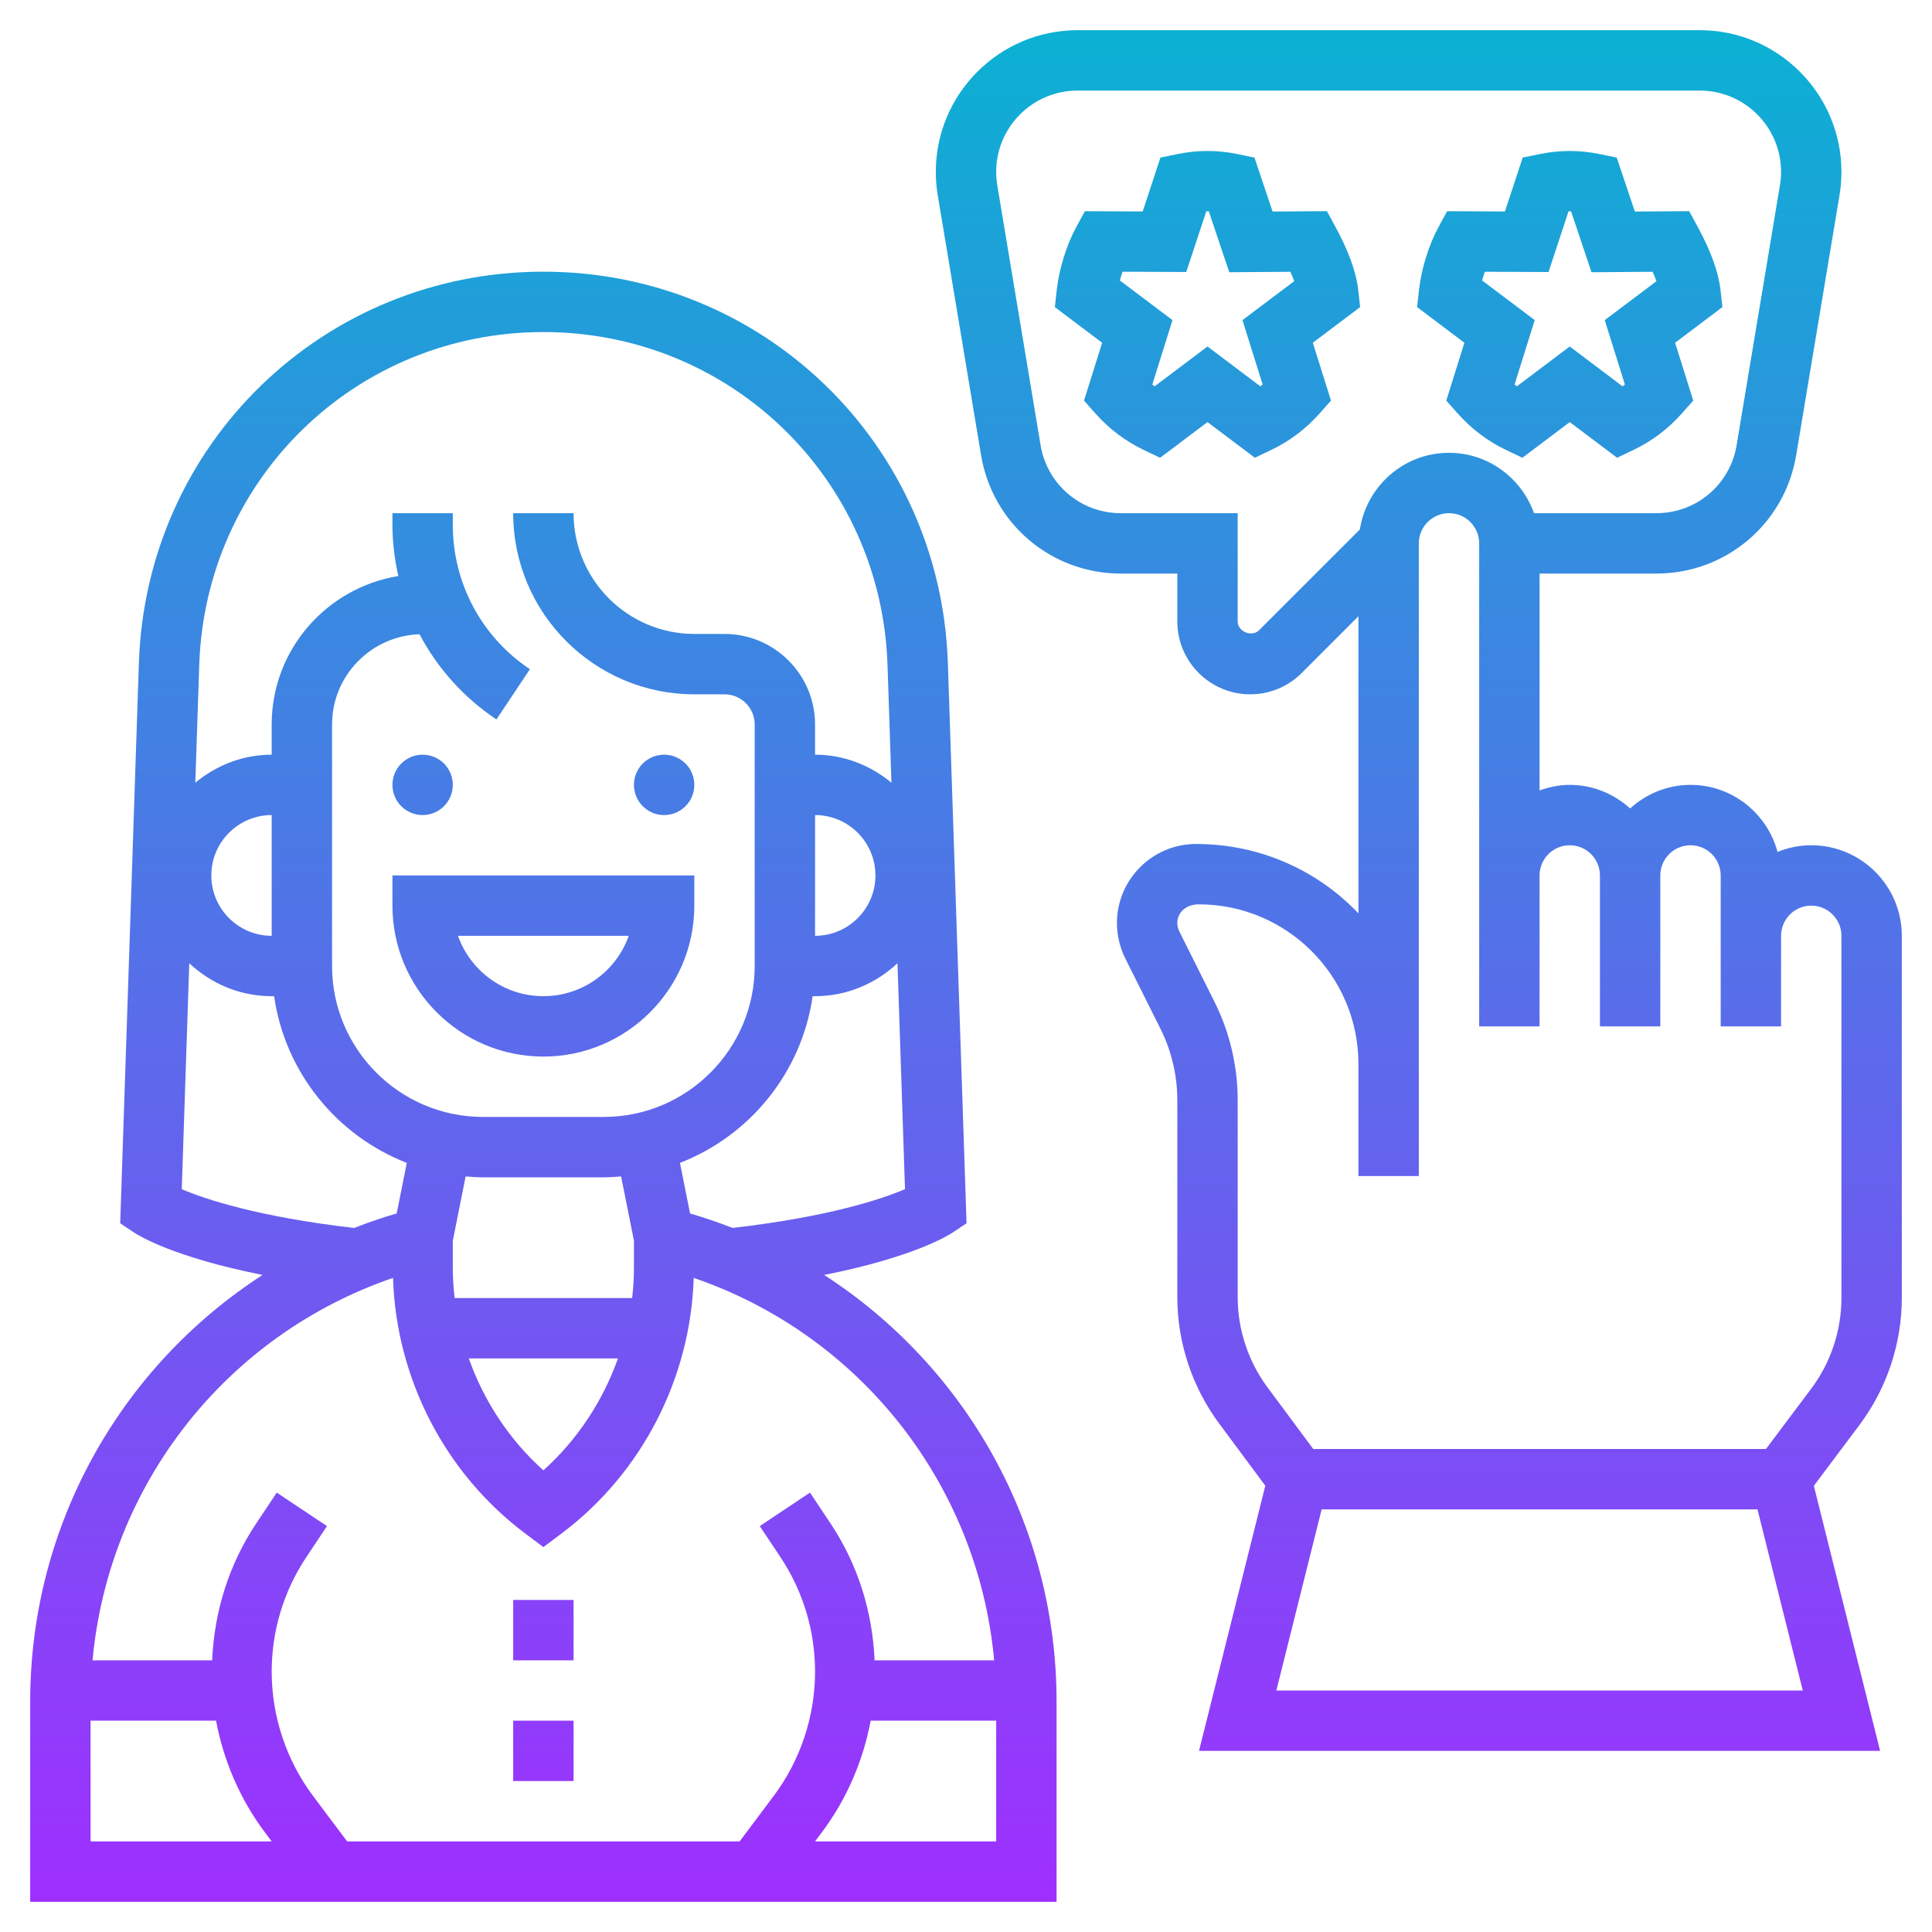
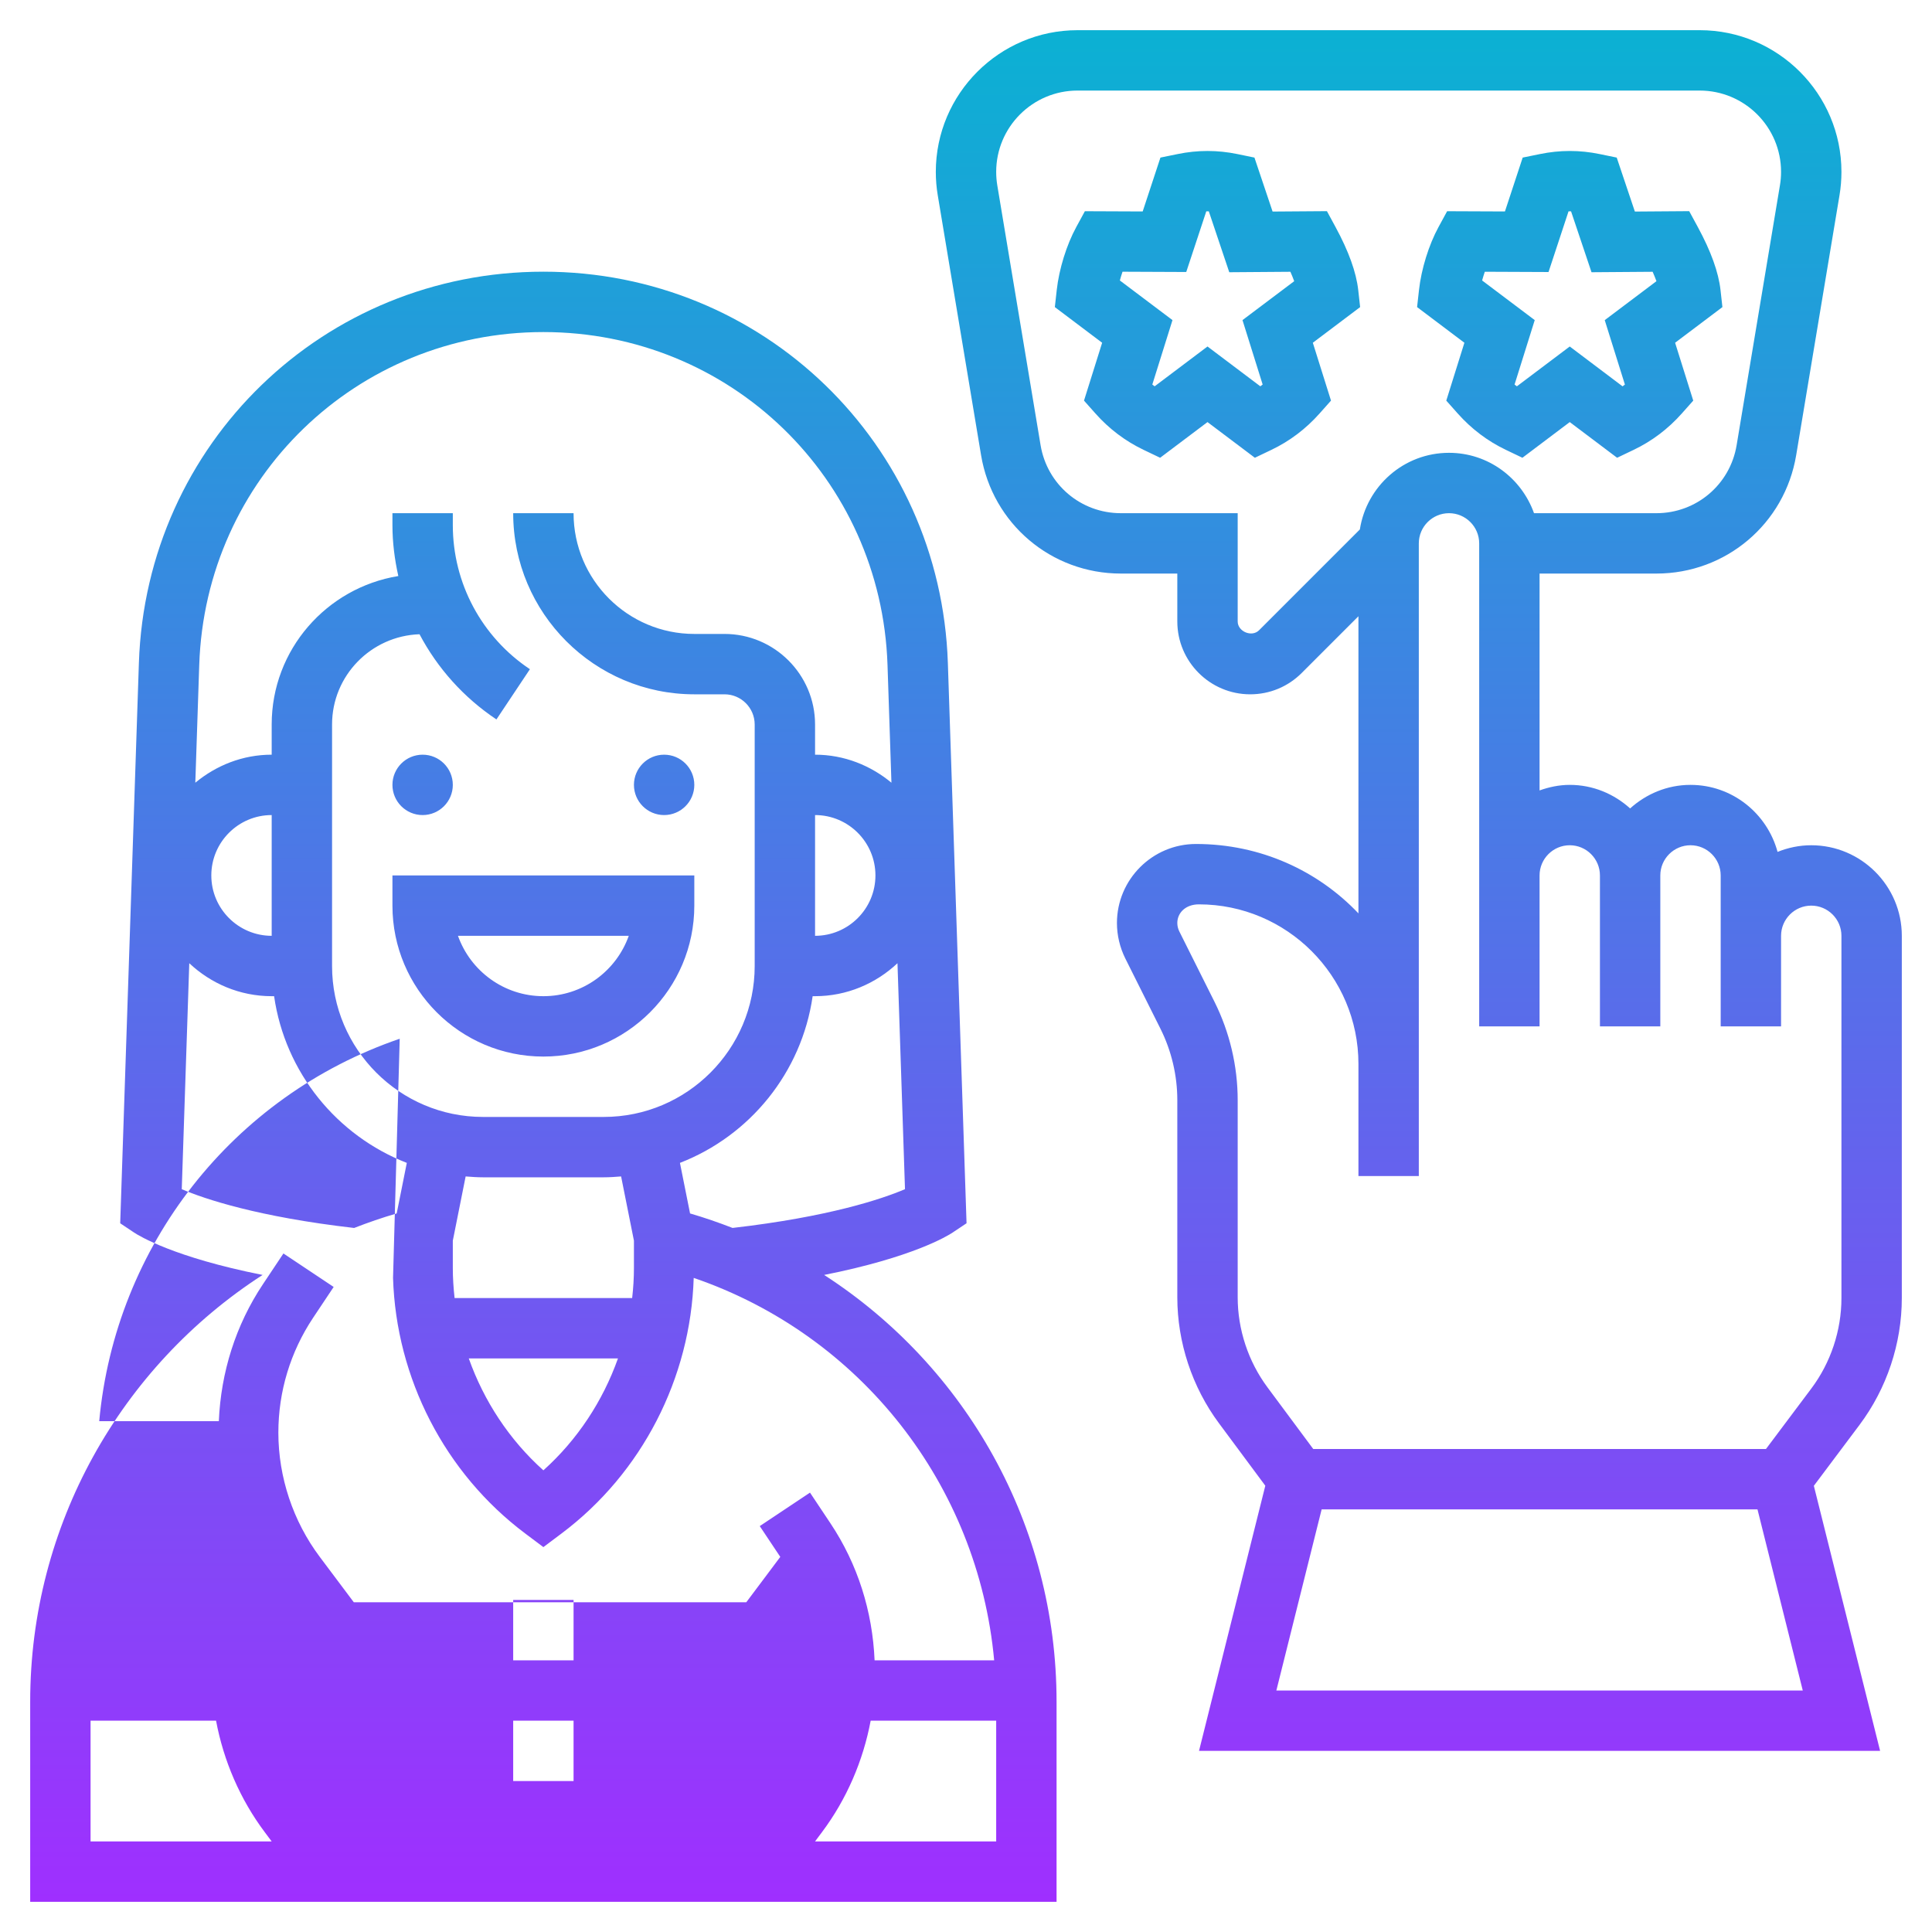
<svg xmlns="http://www.w3.org/2000/svg" id="Layer_5" enable-background="new 0 0 64 64" height="512" viewBox="0 0 64 64" width="512">
  <linearGradient id="SVGID_1_" gradientUnits="userSpaceOnUse" x1="32" x2="32" y1="63" y2="1">
    <stop offset="0" stop-color="#9f2fff" />
    <stop offset="1" stop-color="#0bb1d3" />
  </linearGradient>
-   <path d="m35 56.369c0-5.847-3-11.099-7.699-14.135 2.94-.583 4.102-1.301 4.254-1.403l.463-.309-.619-18.562c-.242-7.267-6.128-12.96-13.399-12.96s-13.157 5.693-13.399 12.96l-.619 18.563.463.309c.151.1 1.313.819 4.254 1.402-4.699 3.036-7.699 8.288-7.699 14.135v6.631h34zm-10.733-15.692c-.46-.178-.928-.341-1.408-.48l-.335-1.675c2.315-.899 4.032-2.992 4.396-5.522h.08c1.057 0 2.014-.42 2.73-1.092l.249 7.485c-.764.325-2.521.917-5.712 1.284zm-8.267-1.677h4c.194 0 .385-.014.575-.029l.425 2.128v.901c0 .336-.021.669-.059 1h-5.882c-.037-.331-.059-.664-.059-1v-.901l.425-2.128c.19.015.381.029.575.029zm4.471 6c-.502 1.412-1.344 2.696-2.471 3.707-1.128-1.011-1.969-2.295-2.471-3.707zm6.529-18c1.103 0 2 .897 2 2s-.897 2-2 2zm-9-16c6.187 0 11.194 4.843 11.4 11.026l.13 3.902c-.691-.571-1.565-.928-2.53-.928v-1c0-1.654-1.346-3-3-3h-1c-2.206 0-4-1.794-4-4h-2c0 3.309 2.691 6 6 6h1c.551 0 1 .449 1 1v8c0 2.757-2.243 5-5 5h-4c-2.757 0-5-2.243-5-5v-8c0-1.619 1.291-2.934 2.897-2.99.592 1.12 1.458 2.095 2.548 2.822l1.109-1.664c-1.599-1.066-2.554-2.851-2.554-4.773v-.395h-2v.395c0 .575.073 1.138.195 1.687-2.373.387-4.195 2.437-4.195 4.918v1c-.965 0-1.839.357-2.53.928l.13-3.902c.206-6.183 5.213-11.026 11.4-11.026zm-9 20c-1.103 0-2-.897-2-2s.897-2 2-2zm-2.979 8.394.249-7.486c.716.672 1.673 1.092 2.73 1.092h.08c.364 2.529 2.081 4.622 4.396 5.522l-.335 1.675c-.481.139-.95.302-1.41.481-3.198-.368-4.952-.962-5.71-1.284zm6.999 2.938c.102 3.321 1.714 6.469 4.38 8.468l.6.45.6-.45c2.666-2 4.278-5.147 4.38-8.468 5.529 1.894 9.42 6.854 9.953 12.668h-3.961c-.069-1.619-.558-3.182-1.46-4.535l-.68-1.02-1.664 1.109.68 1.02c.754 1.131 1.152 2.447 1.152 3.806 0 1.475-.487 2.937-1.373 4.116l-1.127 1.504h-13l-1.128-1.504c-.885-1.18-1.372-2.642-1.372-4.116 0-1.359.398-2.675 1.152-3.806l.68-1.02-1.664-1.109-.68 1.02c-.902 1.353-1.391 2.916-1.46 4.535h-3.962c.533-5.814 4.424-10.775 9.954-12.668zm-10.02 14.668h4.157c.25 1.333.799 2.607 1.615 3.695l.228.305h-6zm23.999 4 .228-.305c.816-1.088 1.365-2.363 1.615-3.695h4.158v4zm-13.999-35c0-.552.448-1 1-1s1 .448 1 1-.448 1-1 1-1-.448-1-1zm8 0c0-.552.448-1 1-1s1 .448 1 1-.448 1-1 1-1-.448-1-1zm-8 4c0 2.757 2.243 5 5 5s5-2.243 5-5v-1h-10zm7.829 1c-.413 1.164-1.525 2-2.829 2s-2.416-.836-2.829-2zm-1.829 28h-2v-2h2zm0-4h-2v-2h2zm24.489-43.646 1.567-1.181-.063-.566c-.065-.586-.318-1.288-.751-2.085l-.286-.527-1.8.013-.601-1.788-.563-.116c-.663-.137-1.32-.137-1.983 0l-.568.116-.588 1.785-1.915-.008-.285.524c-.322.591-.57 1.39-.647 2.086l-.063.566 1.567 1.181-.601 1.917.376.423c.455.513.993.919 1.598 1.208l.548.262 1.569-1.182 1.569 1.182.548-.262c.605-.289 1.143-.695 1.598-1.208l.376-.423zm-2.33-.75.668 2.134c-.025.021-.051.04-.077.059l-1.75-1.319-1.751 1.319c-.026-.019-.051-.039-.077-.059l.668-2.134-1.743-1.313c.026-.098.056-.195.088-.29l2.111.009.664-2.01h.083l.678 2.018 2.025-.015c.048.109.09.213.126.312zm6.751 2.667.376.423c.455.513.993.919 1.598 1.208l.548.262 1.568-1.182 1.569 1.182.548-.262c.605-.289 1.143-.695 1.598-1.208l.376-.423-.601-1.917 1.567-1.181-.063-.566c-.065-.586-.318-1.288-.751-2.085l-.286-.527-1.8.013-.601-1.788-.563-.116c-.663-.137-1.32-.137-1.983 0l-.569.116-.588 1.785-1.915-.008-.285.524c-.322.591-.57 1.39-.647 2.086l-.063.566 1.567 1.181zm1.276-4.269 2.111.009.663-2.011h.083l.678 2.018 2.025-.015c.048.109.09.213.126.312l-1.713 1.29.668 2.134c-.025.021-.051.04-.077.059l-1.75-1.32-1.751 1.319c-.026-.019-.051-.039-.077-.059l.668-2.134-1.743-1.313c.027-.097.057-.194.089-.289zm13.814 33.998v-12c0-1.654-1.346-3-3-3-.395 0-.77.081-1.116.22-.345-1.275-1.501-2.22-2.884-2.22-.771 0-1.468.301-2 .78-.532-.48-1.229-.78-2-.78-.352 0-.686.072-1 .184v-7.184h3.871c2.304 0 4.251-1.65 4.63-3.922l1.435-8.61c.043-.256.064-.514.064-.774 0-2.588-2.106-4.694-4.694-4.694h-20.612c-2.588 0-4.694 2.106-4.694 4.694 0 .259.021.518.064.772l1.435 8.611c.379 2.273 2.326 3.923 4.63 3.923h1.871v1.586c0 1.331 1.083 2.414 2.414 2.414.645 0 1.251-.251 1.707-.707l1.879-1.879v9.843c-1.341-1.411-3.244-2.299-5.381-2.299-1.443 0-2.618 1.174-2.619 2.618 0 .404.096.809.276 1.172l1.166 2.331c.365.73.558 1.547.558 2.363v6.532c0 1.492.49 2.974 1.379 4.172l1.536 2.07-2.196 8.784h22.562l-2.195-8.781 1.514-2.019c.902-1.203 1.4-2.694 1.4-4.2zm-21.293-22.121c-.239.238-.707.044-.707-.293v-3.586h-3.871c-1.323 0-2.44-.947-2.658-2.251l-1.435-8.612c-.024-.147-.036-.295-.036-.443 0-1.486 1.208-2.694 2.694-2.694h20.611c1.487 0 2.695 1.208 2.695 2.694 0 .148-.012.296-.037.443l-1.435 8.611c-.217 1.305-1.335 2.252-2.657 2.252h-4.055c-.414-1.161-1.514-2-2.816-2-1.497 0-2.73 1.105-2.953 2.539zm.574 35.121 1.5-6h14.438l1.5 6zm18.719-13c0 1.075-.355 2.141-1 3l-1.5 2h-14.997l-1.518-2.045c-.635-.856-.985-1.915-.985-2.98v-6.532c0-1.126-.266-2.252-.769-3.259l-1.165-2.33c-.043-.086-.066-.183-.066-.278 0-.341.278-.618.714-.618 2.915 0 5.286 2.372 5.286 5.287v1.713 2h2v-2-1.713-17.245c0-.551.449-1 1-1s1 .449 1 1v11 5h2v-5c0-.551.449-1 1-1s1 .449 1 1v5h2v-5c0-.551.449-1 1-1s1 .449 1 1v2 3h2v-3c0-.551.449-1 1-1s1 .449 1 1z" fill="url(#SVGID_1_)" />
+   <path d="m35 56.369c0-5.847-3-11.099-7.699-14.135 2.94-.583 4.102-1.301 4.254-1.403l.463-.309-.619-18.562c-.242-7.267-6.128-12.96-13.399-12.96s-13.157 5.693-13.399 12.96l-.619 18.563.463.309c.151.1 1.313.819 4.254 1.402-4.699 3.036-7.699 8.288-7.699 14.135v6.631h34zm-10.733-15.692c-.46-.178-.928-.341-1.408-.48l-.335-1.675c2.315-.899 4.032-2.992 4.396-5.522h.08c1.057 0 2.014-.42 2.73-1.092l.249 7.485c-.764.325-2.521.917-5.712 1.284zm-8.267-1.677h4c.194 0 .385-.014.575-.029l.425 2.128v.901c0 .336-.021.669-.059 1h-5.882c-.037-.331-.059-.664-.059-1v-.901l.425-2.128c.19.015.381.029.575.029zm4.471 6c-.502 1.412-1.344 2.696-2.471 3.707-1.128-1.011-1.969-2.295-2.471-3.707zm6.529-18c1.103 0 2 .897 2 2s-.897 2-2 2zm-9-16c6.187 0 11.194 4.843 11.4 11.026l.13 3.902c-.691-.571-1.565-.928-2.53-.928v-1c0-1.654-1.346-3-3-3h-1c-2.206 0-4-1.794-4-4h-2c0 3.309 2.691 6 6 6h1c.551 0 1 .449 1 1v8c0 2.757-2.243 5-5 5h-4c-2.757 0-5-2.243-5-5v-8c0-1.619 1.291-2.934 2.897-2.99.592 1.12 1.458 2.095 2.548 2.822l1.109-1.664c-1.599-1.066-2.554-2.851-2.554-4.773v-.395h-2v.395c0 .575.073 1.138.195 1.687-2.373.387-4.195 2.437-4.195 4.918v1c-.965 0-1.839.357-2.53.928l.13-3.902c.206-6.183 5.213-11.026 11.4-11.026zm-9 20c-1.103 0-2-.897-2-2s.897-2 2-2zm-2.979 8.394.249-7.486c.716.672 1.673 1.092 2.73 1.092h.08c.364 2.529 2.081 4.622 4.396 5.522l-.335 1.675c-.481.139-.95.302-1.41.481-3.198-.368-4.952-.962-5.71-1.284zm6.999 2.938c.102 3.321 1.714 6.469 4.38 8.468l.6.45.6-.45c2.666-2 4.278-5.147 4.38-8.468 5.529 1.894 9.42 6.854 9.953 12.668h-3.961c-.069-1.619-.558-3.182-1.46-4.535l-.68-1.02-1.664 1.109.68 1.02l-1.127 1.504h-13l-1.128-1.504c-.885-1.18-1.372-2.642-1.372-4.116 0-1.359.398-2.675 1.152-3.806l.68-1.02-1.664-1.109-.68 1.02c-.902 1.353-1.391 2.916-1.46 4.535h-3.962c.533-5.814 4.424-10.775 9.954-12.668zm-10.02 14.668h4.157c.25 1.333.799 2.607 1.615 3.695l.228.305h-6zm23.999 4 .228-.305c.816-1.088 1.365-2.363 1.615-3.695h4.158v4zm-13.999-35c0-.552.448-1 1-1s1 .448 1 1-.448 1-1 1-1-.448-1-1zm8 0c0-.552.448-1 1-1s1 .448 1 1-.448 1-1 1-1-.448-1-1zm-8 4c0 2.757 2.243 5 5 5s5-2.243 5-5v-1h-10zm7.829 1c-.413 1.164-1.525 2-2.829 2s-2.416-.836-2.829-2zm-1.829 28h-2v-2h2zm0-4h-2v-2h2zm24.489-43.646 1.567-1.181-.063-.566c-.065-.586-.318-1.288-.751-2.085l-.286-.527-1.8.013-.601-1.788-.563-.116c-.663-.137-1.32-.137-1.983 0l-.568.116-.588 1.785-1.915-.008-.285.524c-.322.591-.57 1.39-.647 2.086l-.063.566 1.567 1.181-.601 1.917.376.423c.455.513.993.919 1.598 1.208l.548.262 1.569-1.182 1.569 1.182.548-.262c.605-.289 1.143-.695 1.598-1.208l.376-.423zm-2.33-.75.668 2.134c-.025.021-.051.04-.077.059l-1.75-1.319-1.751 1.319c-.026-.019-.051-.039-.077-.059l.668-2.134-1.743-1.313c.026-.098.056-.195.088-.29l2.111.009.664-2.01h.083l.678 2.018 2.025-.015c.048.109.09.213.126.312zm6.751 2.667.376.423c.455.513.993.919 1.598 1.208l.548.262 1.568-1.182 1.569 1.182.548-.262c.605-.289 1.143-.695 1.598-1.208l.376-.423-.601-1.917 1.567-1.181-.063-.566c-.065-.586-.318-1.288-.751-2.085l-.286-.527-1.8.013-.601-1.788-.563-.116c-.663-.137-1.32-.137-1.983 0l-.569.116-.588 1.785-1.915-.008-.285.524c-.322.591-.57 1.39-.647 2.086l-.063.566 1.567 1.181zm1.276-4.269 2.111.009.663-2.011h.083l.678 2.018 2.025-.015c.048.109.09.213.126.312l-1.713 1.29.668 2.134c-.025.021-.051.04-.077.059l-1.75-1.32-1.751 1.319c-.026-.019-.051-.039-.077-.059l.668-2.134-1.743-1.313c.027-.097.057-.194.089-.289zm13.814 33.998v-12c0-1.654-1.346-3-3-3-.395 0-.77.081-1.116.22-.345-1.275-1.501-2.22-2.884-2.22-.771 0-1.468.301-2 .78-.532-.48-1.229-.78-2-.78-.352 0-.686.072-1 .184v-7.184h3.871c2.304 0 4.251-1.65 4.63-3.922l1.435-8.61c.043-.256.064-.514.064-.774 0-2.588-2.106-4.694-4.694-4.694h-20.612c-2.588 0-4.694 2.106-4.694 4.694 0 .259.021.518.064.772l1.435 8.611c.379 2.273 2.326 3.923 4.63 3.923h1.871v1.586c0 1.331 1.083 2.414 2.414 2.414.645 0 1.251-.251 1.707-.707l1.879-1.879v9.843c-1.341-1.411-3.244-2.299-5.381-2.299-1.443 0-2.618 1.174-2.619 2.618 0 .404.096.809.276 1.172l1.166 2.331c.365.73.558 1.547.558 2.363v6.532c0 1.492.49 2.974 1.379 4.172l1.536 2.07-2.196 8.784h22.562l-2.195-8.781 1.514-2.019c.902-1.203 1.4-2.694 1.4-4.2zm-21.293-22.121c-.239.238-.707.044-.707-.293v-3.586h-3.871c-1.323 0-2.44-.947-2.658-2.251l-1.435-8.612c-.024-.147-.036-.295-.036-.443 0-1.486 1.208-2.694 2.694-2.694h20.611c1.487 0 2.695 1.208 2.695 2.694 0 .148-.012.296-.037.443l-1.435 8.611c-.217 1.305-1.335 2.252-2.657 2.252h-4.055c-.414-1.161-1.514-2-2.816-2-1.497 0-2.73 1.105-2.953 2.539zm.574 35.121 1.5-6h14.438l1.5 6zm18.719-13c0 1.075-.355 2.141-1 3l-1.5 2h-14.997l-1.518-2.045c-.635-.856-.985-1.915-.985-2.98v-6.532c0-1.126-.266-2.252-.769-3.259l-1.165-2.33c-.043-.086-.066-.183-.066-.278 0-.341.278-.618.714-.618 2.915 0 5.286 2.372 5.286 5.287v1.713 2h2v-2-1.713-17.245c0-.551.449-1 1-1s1 .449 1 1v11 5h2v-5c0-.551.449-1 1-1s1 .449 1 1v5h2v-5c0-.551.449-1 1-1s1 .449 1 1v2 3h2v-3c0-.551.449-1 1-1s1 .449 1 1z" fill="url(#SVGID_1_)" />
</svg>